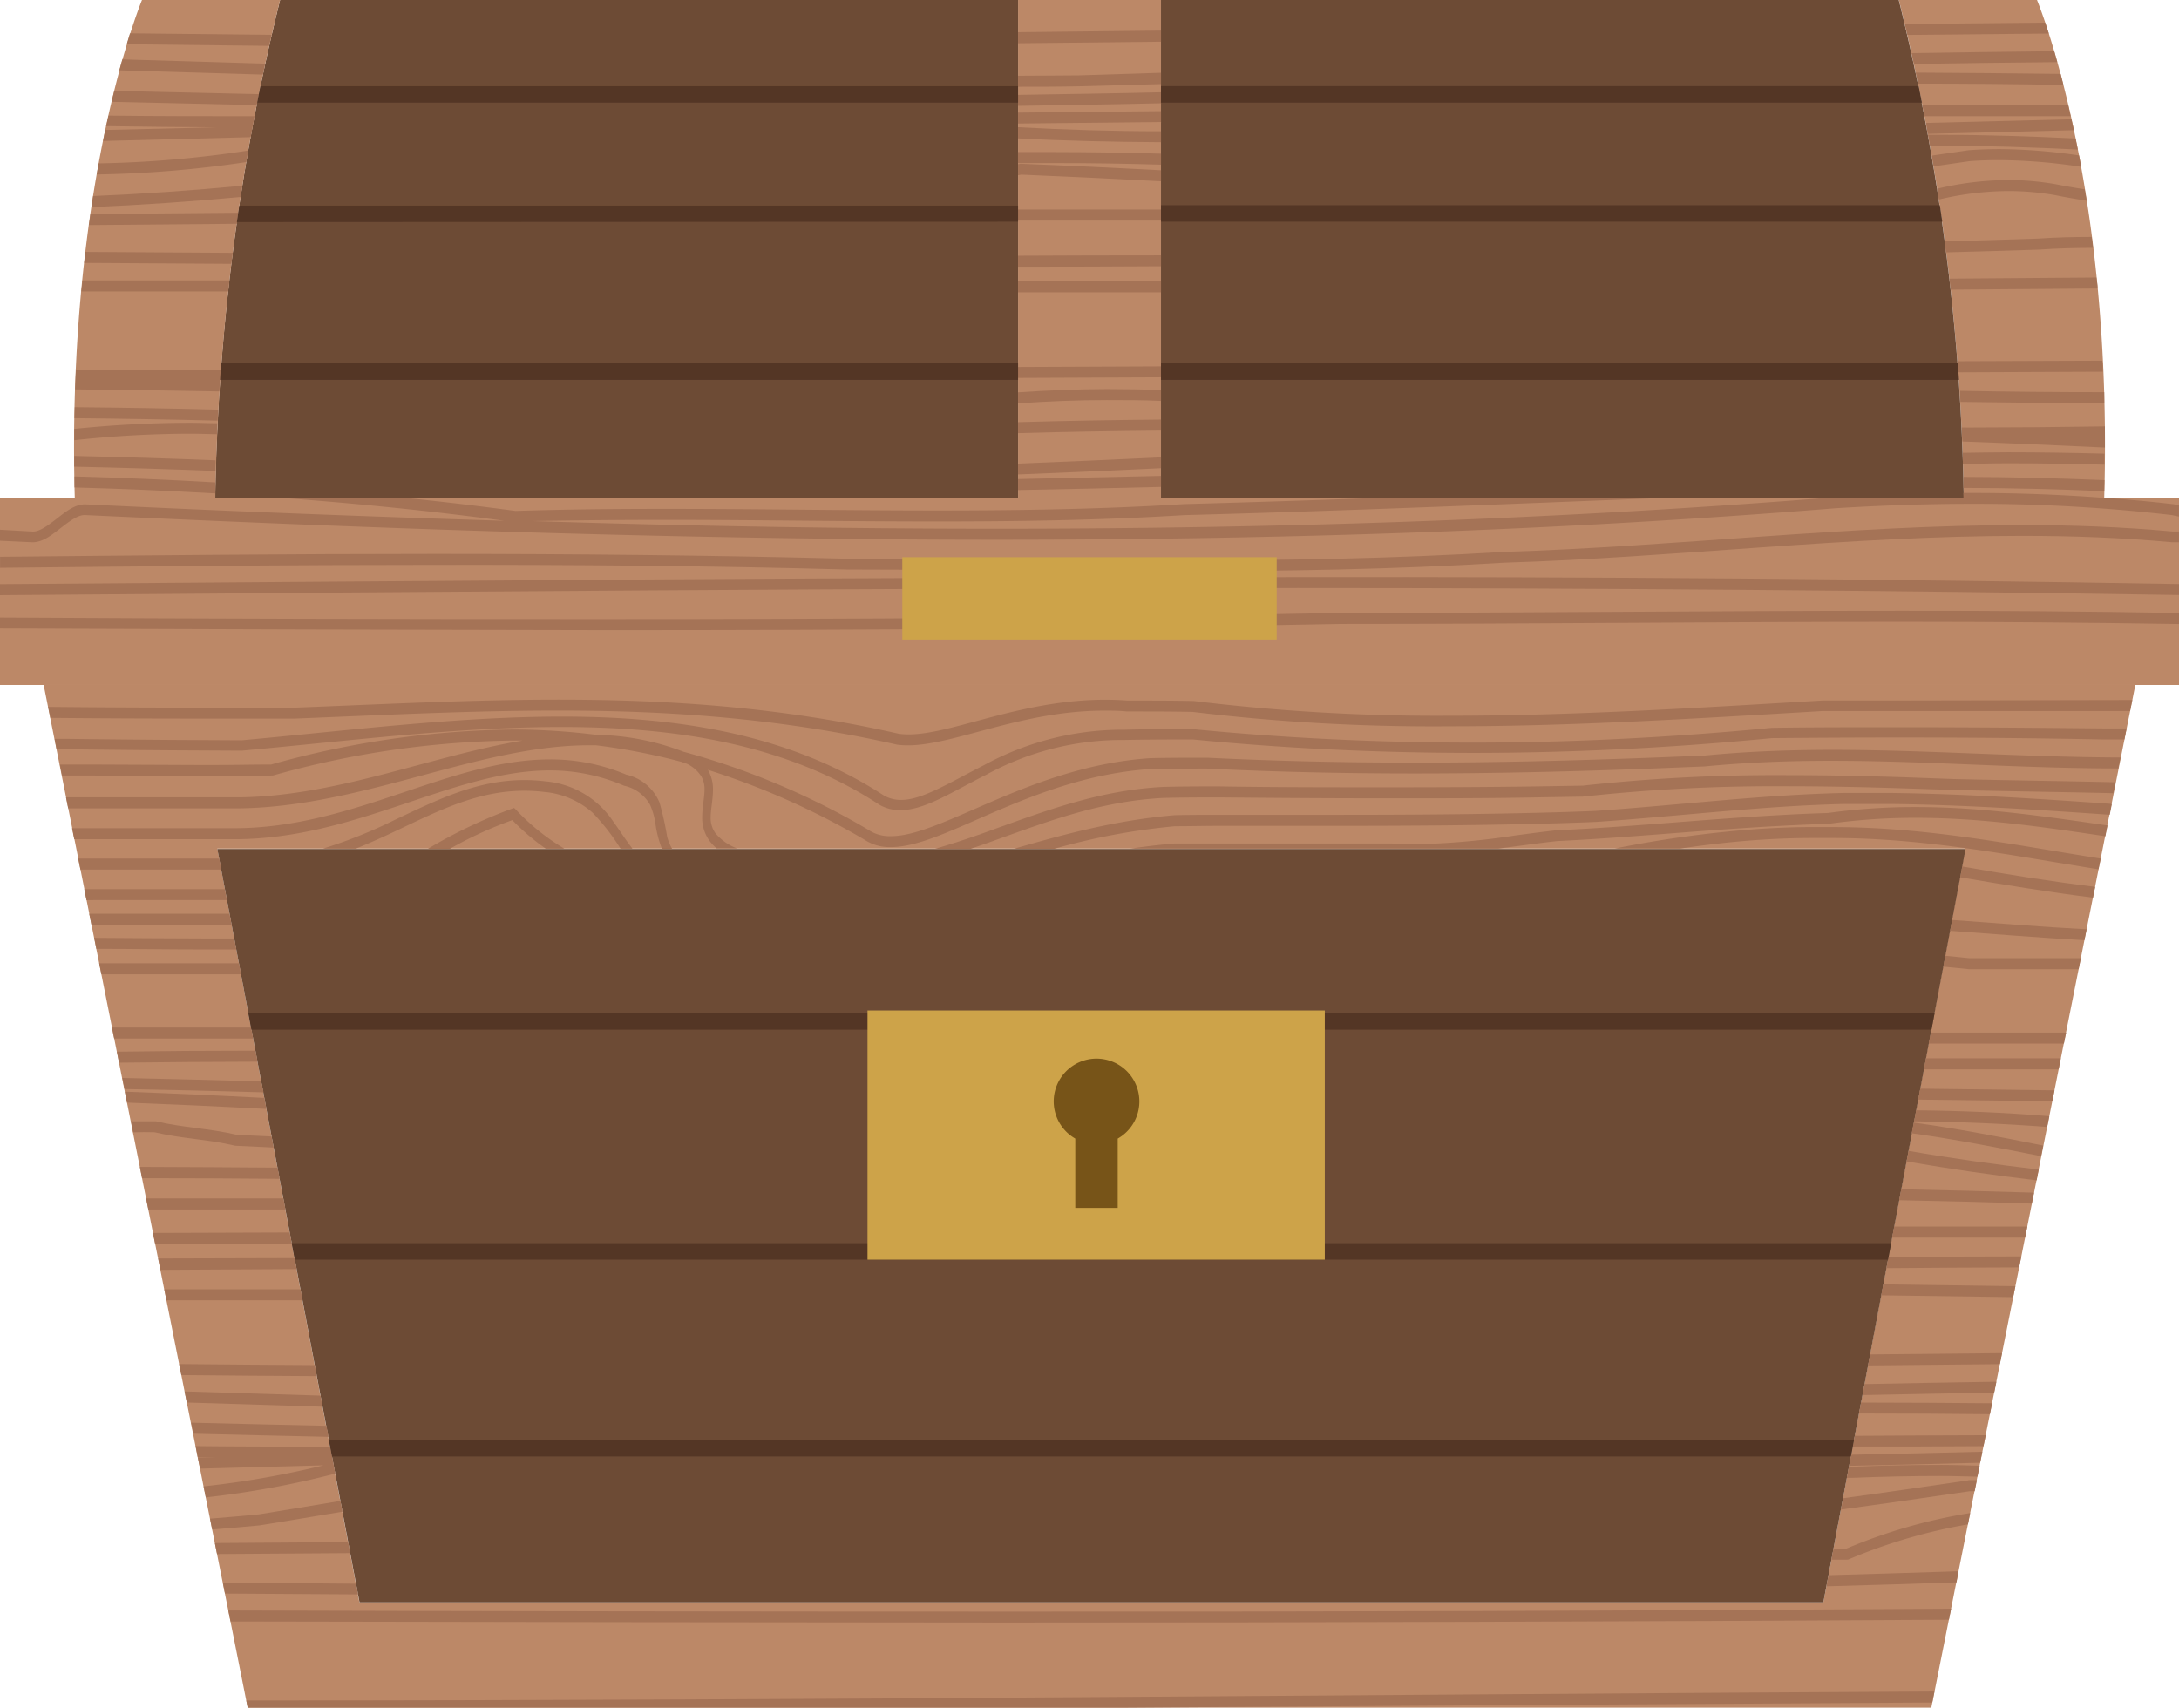
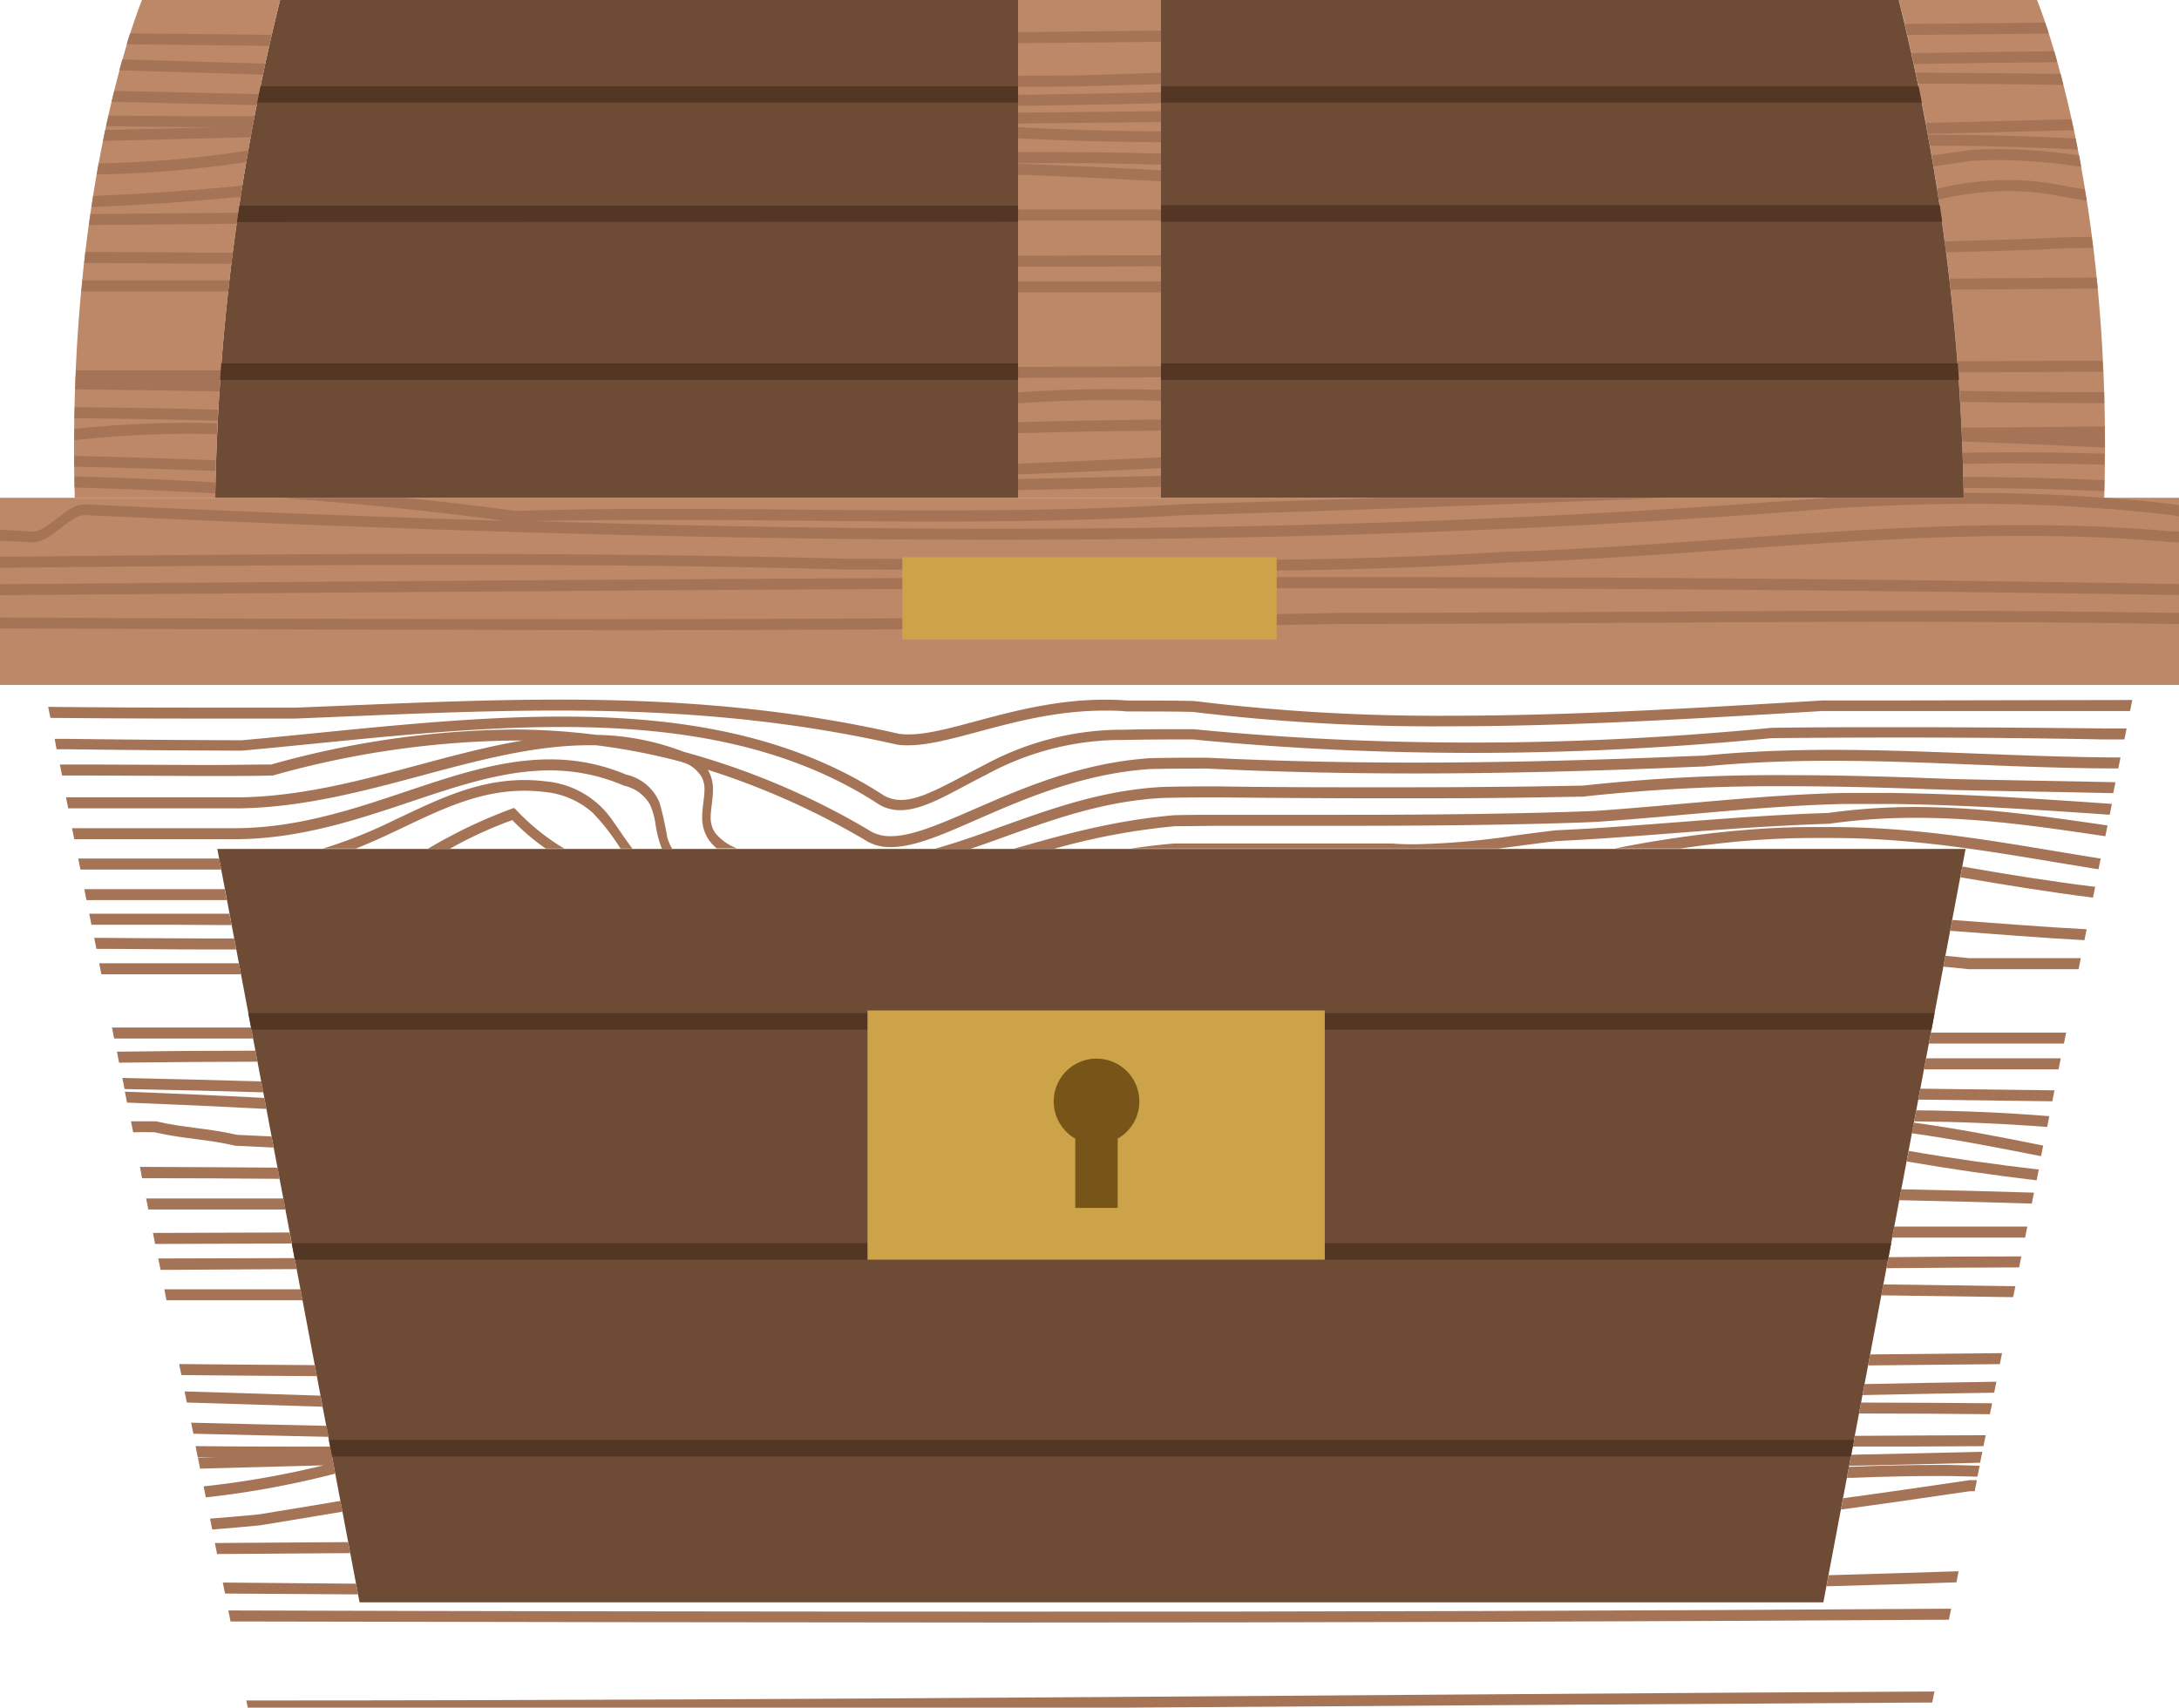
<svg xmlns="http://www.w3.org/2000/svg" viewBox="0 0 284.96 223.36">
  <defs>
    <style>.cls-1{fill:#bc8867;}.cls-2{fill:#6d4b35;}.cls-3{fill:#a57356;}.cls-4{fill:#543625;}.cls-5{fill:#cda349;}.cls-6{fill:#775418;}</style>
  </defs>
  <title>sunduk</title>
  <g id="Слой_2" data-name="Слой 2">
    <g id="Слой_1-2" data-name="Слой 1">
      <polygon class="cls-1" points="284.96 65.11 284.96 89.59 279.25 89.59 142.48 89.59 5.71 89.59 0 89.59 0 65.11 9.78 65.11 28.16 65.11 133.14 65.11 142.48 65.11 151.83 65.11 256.81 65.11 275.18 65.11 284.96 65.11" />
-       <path class="cls-1" d="M279.25,89.59,252.57,223.36H32.39L5.71,89.59H279.25Zm-40.8,120L257,111H28.42L47,209.59H238.45Z" />
      <path class="cls-1" d="M266.39,0s10,23.91,8.79,65.11H256.81A289.34,289.34,0,0,0,248.33,0Z" />
      <polygon class="cls-2" points="257.05 111.04 238.45 209.59 142.48 209.59 47.02 209.59 28.42 111.04 142.48 111.04 257.05 111.04" />
      <path class="cls-2" d="M256.81,65.11h-105V0h96.5A289.34,289.34,0,0,1,256.81,65.11Z" />
      <polygon class="cls-1" points="151.83 0 151.83 65.11 142.48 65.11 133.14 65.11 133.14 0 142.48 0 151.83 0" />
      <path class="cls-2" d="M133.14,0V65.11h-105A289.34,289.34,0,0,1,36.63,0Z" />
      <path class="cls-1" d="M18.57,0H36.63a289.34,289.34,0,0,0-8.47,65.11H9.78C8.62,23.91,18.57,0,18.57,0Z" />
      <path class="cls-3" d="M21.77,170.08l17.81,0-.27-1.44-17.82,0Z" />
      <path class="cls-3" d="M45.53,201.71l-17.43.12.29,1.44,17.42-.12Z" />
-       <path class="cls-3" d="M241.59,204l.09,0a70.76,70.76,0,0,1,15.68-4.61l.29-1.48a70,70,0,0,0-16.23,4.67l-1.64,0-.27,1.43,2,0Z" />
      <path class="cls-3" d="M25,186.09l.29,1.44c5.89.14,11.77.29,17.68.41l-.27-1.44C36.74,186.38,30.86,186.23,25,186.09Z" />
      <path class="cls-3" d="M242.3,189.21c5.7,0,11.4,0,17.09-.05l.29-1.43c-5.7,0-11.41.06-17.11.08Z" />
      <path class="cls-3" d="M253.92,191.61q-5.83,0-11.67.24h0l-.45,0-.27,1.45.77,0q5.81-.24,11.62-.24c1.56,0,3.12.07,4.68.09l.29-1.43C257.23,191.68,255.57,191.61,253.92,191.61Z" />
      <path class="cls-3" d="M257.43,193.63h0c-5.52.81-11,1.61-16.39,2.34l-.28,1.48c5.55-.75,11.13-1.56,16.78-2.39l.7,0,.29-1.45c-.36,0-.71,0-1.06,0Z" />
      <path class="cls-3" d="M20.21,148.1c3.83.89,6.87.89,10.59,1.77h.08l4.9.23-.27-1.45L31,148.44c-3.84-.89-6.87-.9-10.6-1.77h-.09c-1.06,0-2.12,0-3.18,0l.29,1.44C18.32,148.08,19.27,148.07,20.21,148.1Z" />
      <path class="cls-3" d="M42.18,184l-.27-1.45L24.14,182l.29,1.45Z" />
      <path class="cls-3" d="M34,199.51h0c3.54-.55,7.15-1.19,10.79-1.78l-.27-1.41c-3.6.59-7.16,1.21-10.65,1.76-2.14.22-4.27.38-6.4.56l.28,1.42c2.07-.17,4.15-.33,6.23-.54Z" />
      <path class="cls-3" d="M25.86,190.61l2.5,0-2.48.06.29,1.43,16.14-.43a120.5,120.5,0,0,1-15.68,2.75l.29,1.44a119.87,119.87,0,0,0,16.93-3.11l-.67-3.53c-5.87,0-11.74,0-17.6-.07Z" />
      <path class="cls-3" d="M23.43,178.42l.29,1.44q8.86.09,17.72.14l-.27-1.44Q32.3,178.51,23.43,178.42Z" />
      <path class="cls-3" d="M241.82,191.73q8.57-.18,17.13-.4l.29-1.44q-8.57.22-17.15.39Z" />
      <path class="cls-3" d="M21,166.1,38.8,166l-.27-1.44-17.84.05Z" />
      <path class="cls-3" d="M46.56,207.15,29.14,207l.29,1.44,17.4.11Z" />
      <path class="cls-3" d="M256.13,205.52q-8.5.28-17,.52l-.27,1.45q8.49-.23,17-.52Z" />
      <path class="cls-3" d="M243.39,183.45l-.27,1.44h.73q8.19,0,16.38.09l.29-1.43q-8.33-.08-16.67-.09Z" />
      <path class="cls-3" d="M246.29,168l-.27,1.43,17.25.24.29-1.43Z" />
      <path class="cls-3" d="M20,161.27l.29,1.44,17.86-.06-.27-1.44Z" />
      <path class="cls-3" d="M244.3,178.6l17.23-.17.29-1.44-17.25.17Z" />
      <path class="cls-3" d="M250.6,145.23l-.27,1.44c5.8.06,11.6.29,17.39.74L268,146C262.2,145.52,256.4,145.29,250.6,145.23Z" />
      <path class="cls-3" d="M18.58,154.11q9,0,18,.08l-.28-1.46q-9-.07-18-.1Z" />
      <path class="cls-3" d="M248.24,91.62h-9.87c-16.74,1-33,2-48.84,2a261.28,261.28,0,0,1-33.4-1.93h0c-2.67-.06-5.37-.06-8.07-.06h-.6q-1.48-.11-2.91-.11c-11.09,0-20.08,4.57-25.75,4.54a9,9,0,0,1-1.25-.08c-15.32-3.5-30-4.47-44.54-4.47-11.42,0-22.79.6-34.39,1.05l-10.11,0H25.87q-9.78,0-19.57-.1l.29,1.44q9.64.09,19.29.09h2.58l10.13,0h0c11.61-.46,23-1.05,34.36-1.05,14.54,0,29.12,1,44.37,4.46h0a9.94,9.94,0,0,0,1.39.09c6.09,0,14.89-4.55,25.75-4.54.94,0,1.9,0,2.87.11H148c2.7,0,5.38,0,8,.06A262.27,262.27,0,0,0,189.52,95c15.89,0,32.15-1,48.88-2h40.16l.29-1.44Z" />
      <path class="cls-3" d="M251.13,142.4l-.27,1.43,17.53.22.29-1.43Z" />
      <path class="cls-3" d="M252.52,135.06l-.27,1.44q8.83,0,17.66,0l.29-1.44Z" />
      <path class="cls-3" d="M20.82,112.3l-7.15,0-3.44,0,.29,1.44,3.15,0,7.16,0h8.11l-.27-1.44H20.82Z" />
      <path class="cls-3" d="M67.23,105.68l-.3.1a66.39,66.39,0,0,0-11,5.26h2.87A52.86,52.86,0,0,1,67,107.27,29.53,29.53,0,0,0,71.37,111h2.43a28.78,28.78,0,0,1-6.34-5.11Z" />
      <path class="cls-3" d="M81.91,101.33h0a25.33,25.33,0,0,0-10-2c-13.14,0-25.63,9-41.29,9H30l-9.18,0-7.95,0-3.45,0,.29,1.44,3.15,0,8,0,9.18,0h.58c16,0,28.59-9,41.29-9a24.4,24.4,0,0,1,9.7,2h0A5.16,5.16,0,0,1,85,105.24a9.34,9.34,0,0,1,.73,2.61,14.45,14.45,0,0,0,.84,3.19h1.34a6.38,6.38,0,0,1-.66-1.58,40.17,40.17,0,0,0-1-4.48,6.18,6.18,0,0,0-4.27-3.64h0Z" />
      <path class="cls-3" d="M34.16,141.45Q25.07,141.19,16,141l.29,1.45q9.09.16,18.18.43Z" />
      <path class="cls-3" d="M274.72,112.3c-11.32-1.78-22.6-4.12-35.12-4.12q-1.43,0-2.89,0h0c-2.07,0-4.13.09-6.2.21a148,148,0,0,0-19.34,2.6h8.55c3.63-.53,7.25-.95,10.84-1.17,2.06-.13,4.11-.2,6.16-.21h0q1.45,0,2.87,0c12.35,0,23.54,2.31,34.84,4.09Z" />
      <path class="cls-3" d="M15.57,139q9.07-.11,18.11-.13l-.27-1.44q-9,0-18.12.13Z" />
      <path class="cls-3" d="M250.52,105.56a81.92,81.92,0,0,0-11.47.78q-3,.09-6,.26c-10,.54-20,1.58-29.5,2h0c-1.81.2-3.6.44-5.39.68a98.66,98.66,0,0,1-13,1.15c-1,0-2.06,0-3.09-.1H159.35c-1.92,0-3.84,0-5.79,0h0c-1.94.16-3.86.4-5.75.67h48.11l2.36-.31c1.79-.24,3.57-.48,5.36-.68,9.56-.45,19.5-1.49,29.49-2q3-.16,6-.26h.05a81.05,81.05,0,0,1,11.37-.78c8.53,0,16.63,1.2,24.78,2.41l.28-1.41C267.38,106.78,259.19,105.56,250.52,105.56Z" />
      <path class="cls-3" d="M71.34,102.2h0a22.67,22.67,0,0,0-2.75-.17c-6.31,0-11.52,2.65-17,5.23A63.21,63.21,0,0,1,42.23,111h4.3c1.9-.76,3.72-1.59,5.49-2.43,5.47-2.6,10.52-5.14,16.56-5.14a21.78,21.78,0,0,1,2.63.16,11,11,0,0,1,6.31,2.73A28.62,28.62,0,0,1,81.15,111h1.56c-.9-1.15-1.64-2.34-2.49-3.51A11.88,11.88,0,0,0,71.34,102.2Z" />
      <path class="cls-3" d="M250,148.23c5.64.79,11.26,1.88,16.92,3l.28-1.39c-5.65-1.14-11.28-2.23-16.93-3Z" />
      <path class="cls-3" d="M249.34,151.92c5.82,1,11.43,1.81,17,2.47l.28-1.41c-5.58-.66-11.18-1.42-17-2.44Z" />
      <path class="cls-3" d="M251.61,139.87l17.6,0,.29-1.44-17.62,0Z" />
      <path class="cls-3" d="M243.57,182.48c5.74-.11,11.48-.24,17.22-.31l.29-1.44c-5.74.08-11.49.2-17.23.31Z" />
      <path class="cls-3" d="M19.11,156.76l.29,1.44h1.13c5.6,0,11.2,0,16.8,0l-.27-1.44c-5.51,0-11,0-16.53,0Z" />
-       <path class="cls-3" d="M133.14,62.66V64.1q9.35-.18,18.69-.41V62.25Q142.48,62.47,133.14,62.66Z" />
+       <path class="cls-3" d="M133.14,62.66V64.1q9.35-.18,18.69-.41V62.25Z" />
      <path class="cls-3" d="M34.57,143.61q-9.11-.48-18.24-.82l.28,1.43q9.13.35,18.23.83Z" />
      <path class="cls-3" d="M257.46,126.77h14.37l.29-1.44H257.51c-1-.12-2.07-.2-3.1-.31l-.27,1.42c1.1.11,2.2.2,3.3.33Z" />
      <path class="cls-3" d="M30.9,124.19l-.27-1.44H26.49c-4.73,0-9.45-.06-14.17-.08l.29,1.44c4.63,0,9.26.08,13.89.08Z" />
      <path class="cls-3" d="M222.9,98.83l-6.5.26c-10.47.4-20.86.66-31.35.66-9,0-18-.19-27.17-.64h-.27c-2.4,0-4.82,0-7.22.06h0c-7.86.53-14.66,3.11-20.34,5.53s-10.27,4.69-13.54,4.67a5,5,0,0,1-3-.86l0,0h0A98.31,98.31,0,0,0,89.39,98.33,33.21,33.21,0,0,0,78,96.12a88.39,88.39,0,0,0-10.92-.7A121.56,121.56,0,0,0,35.46,100c-2.42,0-4.81.06-7.19.06H25.68L12,100l-4.17,0,.29,1.44,3.88,0,13.72.06h2.59c2.4,0,4.82,0,7.26-.06h.11A120.7,120.7,0,0,1,67.1,96.86c.43,0,.84,0,1.26,0-11.94,2-24.06,7.22-36.88,7.43q-2.78,0-5.55,0H21.87l-8,0-5.24,0,.29,1.44,4.94,0,8,0h4.06q2.78,0,5.57,0c16.24-.29,31.15-8.26,45.6-8.25.28,0,.57,0,.85,0a83.37,83.37,0,0,1,11.17,2.17c.27.11.55.18.82.3a4.55,4.55,0,0,1,1.81,1.65,3.33,3.33,0,0,1,.39,1.7c0,1-.29,2.21-.3,3.54a5.1,5.1,0,0,0,.9,3.06,5.78,5.78,0,0,0,1,1.07h2.66a6.71,6.71,0,0,1-2.84-2,3.41,3.41,0,0,1-.61-2.1c0-1,.29-2.23.3-3.54a5.05,5.05,0,0,0-.6-2.52l-.08-.12A100,100,0,0,1,113,109.8h0a6,6,0,0,0,3.5,1c3.67,0,8.26-2.34,13.91-4.75s12.33-4.94,20-5.46c2.39-.05,4.79-.06,7.19-.06h.24c9.21.45,18.25.64,27.2.64,10.51,0,20.91-.26,31.39-.66l6.5-.26h0c5.59-.54,11.08-.74,16.52-.74,12.43,0,24.69,1,37.57,1l.29-1.43c-12.94-.05-25.28-1-37.85-1C234,98.09,228.52,98.28,222.9,98.83Z" />
      <path class="cls-3" d="M33.1,135.84l-.27-1.44-18.19,0,.29,1.44Z" />
      <path class="cls-3" d="M31.52,127.44,31.25,126H28.3c-5.11,0-10.22,0-15.33,0l.29,1.44c5,0,10,0,15,0Z" />
      <path class="cls-3" d="M248.35,95.12c-5.68,0-11.25,0-16.67.08h0q-3.27.32-6.52.58-16.58,1.35-32.63,1.35-18.54,0-36.43-1.75h-1.58c-2.52,0-5.05,0-7.56.07h-.73a37.94,37.94,0,0,0-17.56,4.64c-4.58,2.32-8.1,4.56-10.84,4.54a4.43,4.43,0,0,1-2.24-.58h0c-12.27-8-26.82-10.32-42.1-10.32-13.74,0-28.08,1.85-41.89,3.1l-9.22-.05q-6.93-.05-13.85-.14l-1.38,0L7.4,98l1.08,0q6.93.09,13.86.14l9.25.05h0c13.84-1.25,28.16-3.1,41.83-3.1,15.2,0,29.58,2.29,41.6,10.18h0a5.39,5.39,0,0,0,2.71.7c3.21,0,6.72-2.37,11.26-4.64a37,37,0,0,1,17.13-4.54h.74c2.5-.05,5-.07,7.55-.07H156q17.93,1.75,36.49,1.76,16.1,0,32.71-1.35,3.24-.27,6.51-.58c5.41-.05,11-.08,16.64-.08,8.67,0,17.59.07,26.59.25h2.88l.29-1.44h-3.15C265.94,95.19,257,95.12,248.35,95.12Z" />
      <path class="cls-3" d="M12.85,117.73l7.49,0,9,0h.32l-.27-1.43h-.06l-9,0-7.49,0-1.82,0,.29,1.44Z" />
      <path class="cls-3" d="M272.88,121.55c-5.88-.31-11.75-.8-17.58-1.22l-.27,1.42c5.81.42,11.67.91,17.56,1.23Z" />
      <path class="cls-3" d="M244.34,103.72q-1.62,0-3.24,0c-10.6.24-21.31,1.57-32.35,2.34-1.82.08-3.59.14-5.36.19-9.52.27-19,.33-29,.33h-15c-1.92,0-3.85,0-5.79.05h0c-7.65.64-14.42,2.49-21,4.39h5.27a87.5,87.5,0,0,1,15.78-2.95c1.93,0,3.84-.05,5.76-.05h15c10.05,0,19.53-.06,29.05-.33,1.78-.05,3.56-.11,5.38-.19h0c11.08-.77,21.78-2.1,32.32-2.34q1.61,0,3.22,0t3.09,0c9.47.12,18.95.75,28.43,1.41l.28-1.42c-9.56-.67-19.12-1.3-28.69-1.43Q245.9,103.72,244.34,103.72Z" />
      <path class="cls-3" d="M249.47,101.68c-5.24-.17-10.49-.29-15.73-.29A232.15,232.15,0,0,0,207,102.76l-6,.1c-6.43.09-12.89.12-19.3.12-7.55,0-15,0-22.27-.12-2.44,0-4.9,0-7.35.07h0c-8.1.42-15,3-21.77,5.42-2.7,1-5.38,1.91-8.13,2.7h4.68q1.89-.64,3.76-1.32c6.79-2.44,13.56-4.95,21.49-5.36,2.44-.06,4.88-.07,7.32-.07,7.25.07,14.72.12,22.27.12,6.41,0,12.87,0,19.31-.12l6-.1h0a231.18,231.18,0,0,1,26.66-1.36c5.23,0,10.47.12,15.71.29l6.11.2c7.48.18,14.16.26,20.87.42l.29-1.43c-6.81-.16-13.57-.24-21.13-.42Z" />
      <path class="cls-3" d="M29.36,121h.93L30,119.52H22.33c-3.55,0-7.11,0-10.66,0l.29,1.44c3.46,0,6.91,0,10.37,0Z" />
      <path class="cls-3" d="M274,116c-5.78-.71-11.44-1.61-17.37-2.66l-.27,1.41c5.92,1,11.58,1.94,17.35,2.66Z" />
      <path class="cls-3" d="M256.12,48.7,275,48.62c0-.49,0-1-.07-1.44l-19,.07C256,47.74,256.09,48.21,256.12,48.7Z" />
      <path class="cls-3" d="M151.83,59.82q-9.35.45-18.69.82v1.42q9.34-.37,18.69-.82Z" />
      <path class="cls-3" d="M9.74,54.7q9.35.09,18.71.32c0-.48.05-1,.08-1.44q-9.38-.24-18.75-.32Q9.76,54,9.74,54.7Z" />
      <path class="cls-3" d="M9.71,59.64c0,.46,0,.94,0,1.4q9.24.2,18.48.56c0-.47,0-.93,0-1.39Q19,59.84,9.71,59.64Z" />
      <path class="cls-3" d="M254.94,36.45c.06.48.11,1,.17,1.44l19.2-.15c0-.49-.1-1-.15-1.44Z" />
      <path class="cls-3" d="M133.14,51.32v1.44c3.89-.27,7.76-.43,11.61-.43,2.36,0,4.72,0,7.08.11V51c-2.36-.06-4.72-.11-7.08-.11C140.9,50.9,137,51.06,133.14,51.32Z" />
      <path class="cls-3" d="M275.21,62.8c-6.15-.25-12.3-.41-18.44-.42,0,.48,0,1,0,1.44,6.13,0,12.27.17,18.41.42C275.2,63.75,275.2,63.28,275.21,62.8Z" />
      <path class="cls-3" d="M256.69,59.23c0,.48,0,1,0,1.44,2,0,3.93-.07,5.91-.07,4.2,0,8.4.07,12.6.18,0-.48,0-1,0-1.44-4.21-.11-8.42-.18-12.62-.18C260.65,59.16,258.67,59.21,256.69,59.23Z" />
      <path class="cls-3" d="M28.37,56.8c0-.48,0-1,.06-1.44-1.17,0-2.34-.06-3.51-.06a147.84,147.84,0,0,0-15.2.8c0,.5,0,1,0,1.48a143.06,143.06,0,0,1,15.23-.85C26.07,56.74,27.22,56.77,28.37,56.8Z" />
      <path class="cls-3" d="M151.83,49.35V47.92L133.14,48v1.43Z" />
      <path class="cls-3" d="M256.38,52.57q9.41.14,18.8.17c0-.47,0-1,0-1.44q-9.42,0-18.86-.18C256.32,51.61,256.35,52.08,256.38,52.57Z" />
      <path class="cls-3" d="M151.83,54.88c-6.24.06-12.47.16-18.69.34v1.44c6.22-.18,12.45-.28,18.69-.34Z" />
      <path class="cls-3" d="M256.56,55.91c0,.61.05,1.22.08,1.84,6.21.22,12.42.5,18.63.79,0-.94,0-1.85,0-2.77q-8.94.14-17.89.15Z" />
      <path class="cls-3" d="M4.25,70.93h0c1.39,0,2.58-1,3.73-1.89s2.22-1.69,3.12-1.67c39.72,1.86,79.44,3.23,119.28,3.23,36.42,0,72.94-1.15,109.63-4.12,6-.37,12-.58,18-.58a222.87,222.87,0,0,1,26,1.47l.94.2V66.1l-.77-.16h-.05c-3-.35-5.91-.61-8.83-.82h-.14q-8.71-.65-17.19-.64l-1.2,0c0,.21,0,.42,0,.63H239.05C202.69,68,166.5,69.16,130.39,69.16c-20.26,0-40.48-.36-60.7-1Q78.37,68,87.12,68c11.78,0,23.63.21,35.45.21,10.81,0,21.59-.17,32.27-.83,20.84-.55,42-1.44,63-2.26H180.4q-12.84.47-25.59.82h0c-10.66.66-21.43.83-32.23.83-11.81,0-23.66-.21-35.45-.21-6.6,0-13.17.06-19.71.27-4.8-.65-9.62-1.21-14.44-1.71H36.77c9.77.72,19.5,1.69,29.16,3q-27.41-.84-54.8-2.15h0c-1.39,0-2.58,1-3.73,1.89s-2.22,1.69-3.12,1.67L0,69.29v1.44l4.24.2Z" />
      <path class="cls-3" d="M32.21,222.42l.19.94h115q52.66-.37,105.29-.67l.29-1.44c-72.82.38-145.67,1.17-218.6,1.17Z" />
      <path class="cls-3" d="M246.7,165.88q8.68-.08,17.35-.1l.29-1.44q-8.68,0-17.37.1Z" />
      <path class="cls-3" d="M30.44,33.07l-19.27-.12c-.06.47-.11,1-.16,1.44l19.24.12C30.31,34,30.38,33.55,30.44,33.07Z" />
      <path class="cls-3" d="M266,156q-8.67-.27-17.36-.44l-.27,1.43q8.68.17,17.34.44Z" />
      <path class="cls-3" d="M169.76,76.92q57.66,0,115.21.91V76.4q-57.54-1-115.21-.91c-56.56,0-113.17.5-169.76.92v1.44C56.59,77.42,113.2,76.92,169.76,76.92Z" />
      <path class="cls-3" d="M9.75,62.32c0,.48,0,1,0,1.44q9.22.25,18.4.78c0-.48,0-1,0-1.44Q19,62.57,9.75,62.32Z" />
      <path class="cls-3" d="M131.42,210.8q-50.79,0-101.56-.15l.29,1.44q50.62.11,101.28.14,61.74,0,123.44-.37l.29-1.44Q193.32,210.84,131.42,210.8Z" />
      <path class="cls-3" d="M9.82,50.93q9.41.09,18.85.27.09-1.39.19-2.76l-18.93,0C9.89,49.24,9.85,50.06,9.82,50.93Z" />
      <path class="cls-3" d="M151.83,38.24V36.8l-18.69,0v1.44Z" />
      <path class="cls-3" d="M110.71,74.49h0c14.44,0,28.7.22,43,.22s28.53-.22,43-1.11c22.4-.69,45.22-3.51,67.75-3.51,6.57,0,13.12.24,19.62.84h0l.87,0V69.52l-.85,0c-6.53-.6-13.1-.84-19.69-.84-22.62,0-45.45,2.83-67.79,3.51h0c-14.43.89-28.68,1.11-42.93,1.11s-28.5-.22-42.95-.22c-18-.46-36-.63-53.87-.63-19,0-37.92.19-56.86.38v1.44c18.94-.2,37.88-.38,56.86-.38C74.77,73.86,92.72,74,110.71,74.49Z" />
      <path class="cls-3" d="M30,36.68l-19.23,0c0,.48-.1.95-.14,1.44l19.21,0Z" />
      <path class="cls-3" d="M175.36,80.17h0c-32,.63-63.92.81-95.88.81Q39.74,81,0,80.77V82.2q39.74.16,79.47.22c32,0,63.93-.18,95.89-.81,24.3,0,48.84-.28,73.34-.28q18.16,0,36.26.29V80.18q-18.09-.31-36.26-.29C224.19,79.89,199.65,80.17,175.36,80.17Z" />
      <path class="cls-3" d="M263.23,160.44c-5.17,0-10.34,0-15.51,0l-.27,1.44c5.26,0,10.52,0,15.78,0h1.6l.29-1.44Z" />
      <path class="cls-3" d="M133.14,18.1c6.23.33,12.46.46,18.69.5V17.17c-6.23,0-12.46-.19-18.69-.53Z" />
      <path class="cls-3" d="M151.83,23.71V22.27c-6.06-.32-12.14-.61-18.28-.85h-.11l-.3.05v1.45l.43-.08C139.69,23.1,145.77,23.39,151.83,23.71Z" />
      <path class="cls-3" d="M151.83,21.54V20.1q-6.94-.2-13.85-.21c-1.62,0-3.23,0-4.85,0v1.44c1.62,0,3.23,0,4.85,0Q144.89,21.33,151.83,21.54Z" />
      <path class="cls-3" d="M268.8,25.53h0c1.37.28,2.73.51,4.08.72-.08-.52-.17-1-.25-1.49-1.22-.19-2.43-.39-3.66-.64h0a35.84,35.84,0,0,0-6.39-.57,40.66,40.66,0,0,0-9.26,1.14l.22,1.41a39.72,39.72,0,0,1,9-1.11A34.93,34.93,0,0,1,268.8,25.53Z" />
      <path class="cls-3" d="M253.92,17.63c-.59,0-1.19,0-1.78,0l.26,1.43c.51,0,1,0,1.53,0,5.93,0,11.86.21,17.79.5-.1-.49-.19-1-.29-1.45C265.59,17.84,259.76,17.63,253.92,17.63Z" />
      <path class="cls-3" d="M257.44,19.65h0l-4.8.7.24,1.41,4.67-.68c1.3-.1,2.59-.14,3.88-.14a74.25,74.25,0,0,1,10.74.88c-.09-.51-.19-1-.28-1.49a74.55,74.55,0,0,0-10.46-.83C260.09,19.51,258.77,19.55,257.44,19.65Z" />
      <path class="cls-3" d="M252.11,17.51q9.55-.23,19.1-.48c-.11-.51-.21-.95-.32-1.43l-19,.48Z" />
      <path class="cls-3" d="M32.47,19.69A145.35,145.35,0,0,1,12.9,21.37c-.09.46-.16,1-.25,1.45A147.69,147.69,0,0,0,32.21,21.2C32.3,20.7,32.38,20.19,32.47,19.69Z" />
-       <path class="cls-3" d="M251.4,13.78l.27,1.42c3.58,0,7.17,0,10.75,0,2.79,0,5.58,0,8.37,0-.11-.48-.22-1-.32-1.44-2.68,0-5.37,0-8.05,0C258.75,13.73,255.08,13.77,251.4,13.78Z" />
      <path class="cls-3" d="M250.3,8.37q9.38-.16,18.74-.24c-.13-.48-.27-1-.4-1.43q-9.32.1-18.65.25Z" />
      <path class="cls-3" d="M133.14,13.85c6.23-.11,12.46-.19,18.69-.34V12.07c-6.23.15-12.46.24-18.69.34Z" />
      <path class="cls-3" d="M151.83,5.46V4l-18.69.21V5.66Z" />
      <path class="cls-3" d="M31.7,24.29q-9.78.94-19.52,1.35c-.08.48-.15,1-.22,1.45q9.74-.41,19.52-1.33C31.55,25.26,31.63,24.77,31.7,24.29Z" />
      <path class="cls-3" d="M266.62,32.65h0c2.34-.16,4.71-.22,7.1-.23-.06-.48-.12-1-.18-1.43-2.34,0-4.67.06-7,.22h0c-4.08.15-8.17.24-12.25.37.06.47.13,1,.19,1.43C258.55,32.89,262.59,32.8,266.62,32.65Z" />
      <path class="cls-3" d="M250.84,10.94q9.49,0,19,.17c-.12-.48-.24-1-.36-1.44Q260,9.55,250.54,9.5Z" />
      <path class="cls-3" d="M151.83,33.4q-9.35,0-18.69.05v1.44q9.35,0,18.69-.06Z" />
      <path class="cls-3" d="M151.83,27.41l-18.69,0v1.44l18.69,0Z" />
      <path class="cls-3" d="M133.14,16.16l18.69-.2V14.54l-18.69.19Z" />
      <path class="cls-3" d="M249.45,4.57l18.48-.18c-.17-.54-.32-1-.47-1.43l-18.35.18Z" />
      <path class="cls-3" d="M31.16,27.83,11.83,28c-.07.47-.13,1-.2,1.44L31,29.27C31,28.78,31.09,28.31,31.16,27.83Z" />
      <path class="cls-3" d="M133.14,9.91v1.44c2.67,0,5.34,0,8-.06h0L151.83,11V9.52l-10.7.34C138.47,9.89,135.8,9.89,133.14,9.91Z" />
      <path class="cls-3" d="M28.35,16.65,13.76,17c-.1.46-.19,1-.28,1.44l19.3-.5c.17-.94.34-1.86.51-2.74-6.37,0-12.74,0-19.1-.08-.1.46-.21.9-.31,1.38C18.7,16.57,23.52,16.63,28.35,16.65Z" />
      <path class="cls-3" d="M35.19,6l.33-1.44Q26.28,4.47,17,4.36c-.14.43-.29.94-.43,1.43Q25.9,5.91,35.19,6Z" />
      <path class="cls-3" d="M34.37,9.76l.3-1.43L16,7.77c-.13.46-.26.93-.4,1.43Z" />
      <path class="cls-3" d="M33.57,13.75l.28-1.43q-9.46-.2-18.9-.43c-.12.48-.23.92-.36,1.43Q24.06,13.55,33.57,13.75Z" />
      <path class="cls-4" d="M33.63,13.43h99.51V11.28H34.06C33.92,12,33.77,12.69,33.63,13.43Z" />
      <path class="cls-4" d="M133.14,29V26.89H31.3c-.11.71-.21,1.43-.32,2.16Z" />
      <path class="cls-4" d="M133.14,49.69V47.53H28.93c-.06.72-.11,1.43-.16,2.16Z" />
      <path class="cls-4" d="M151.83,13.43h99.51c-.15-.75-.29-1.46-.43-2.16H151.83Z" />
      <path class="cls-4" d="M151.83,29H254c-.1-.73-.21-1.45-.32-2.16H151.83Z" />
      <polygon class="cls-4" points="242.46 188.35 43.01 188.35 43.42 190.51 242.05 190.51 242.46 188.35" />
      <path class="cls-4" d="M151.83,47.53v2.16H256.19c-.05-.72-.11-1.44-.16-2.16Z" />
      <polygon class="cls-4" points="32.48 132.52 32.88 134.68 252.59 134.68 253 132.52 32.48 132.52" />
      <polygon class="cls-4" points="38.15 162.61 38.56 164.77 246.91 164.77 247.32 162.61 38.15 162.61" />
      <rect class="cls-5" x="118" y="72.88" width="48.96" height="10.77" />
      <rect class="cls-5" x="113.45" y="132.17" width="59.8" height="32.6" />
      <path class="cls-6" d="M149,144.09a5.6,5.6,0,1,0-8.38,4.84V158h5.55v-9.07A5.58,5.58,0,0,0,149,144.09Z" />
    </g>
  </g>
</svg>